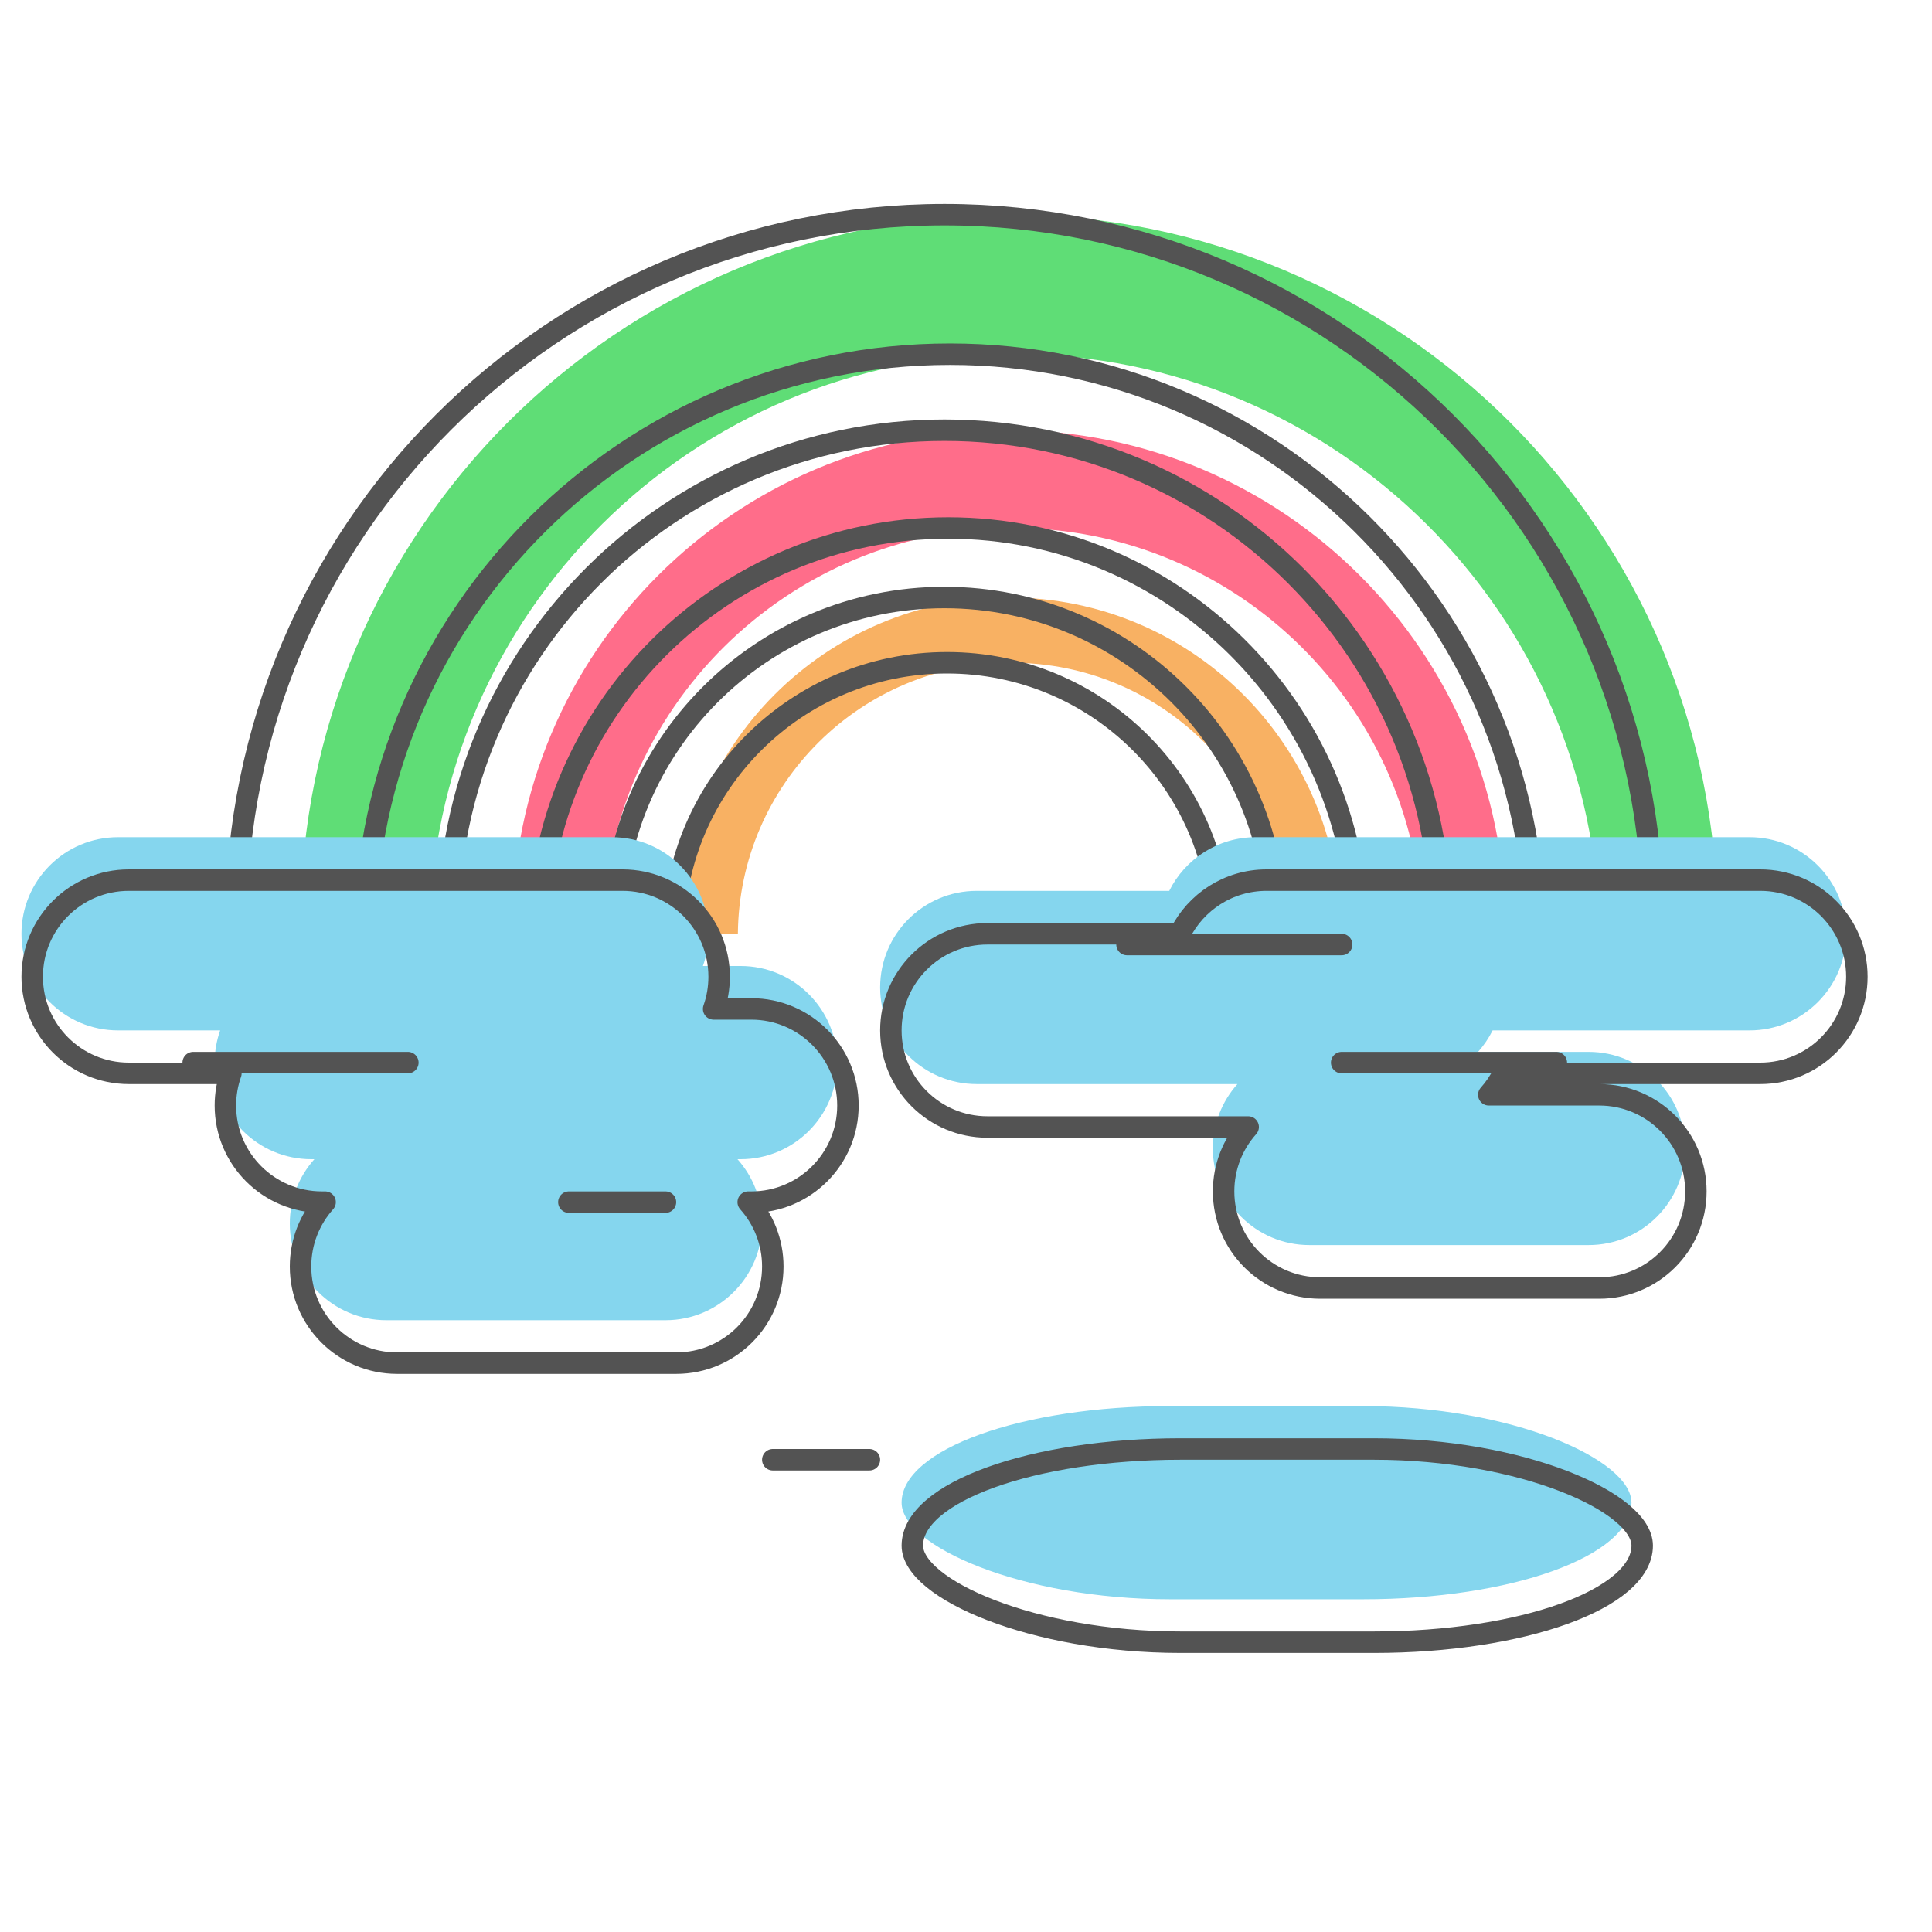
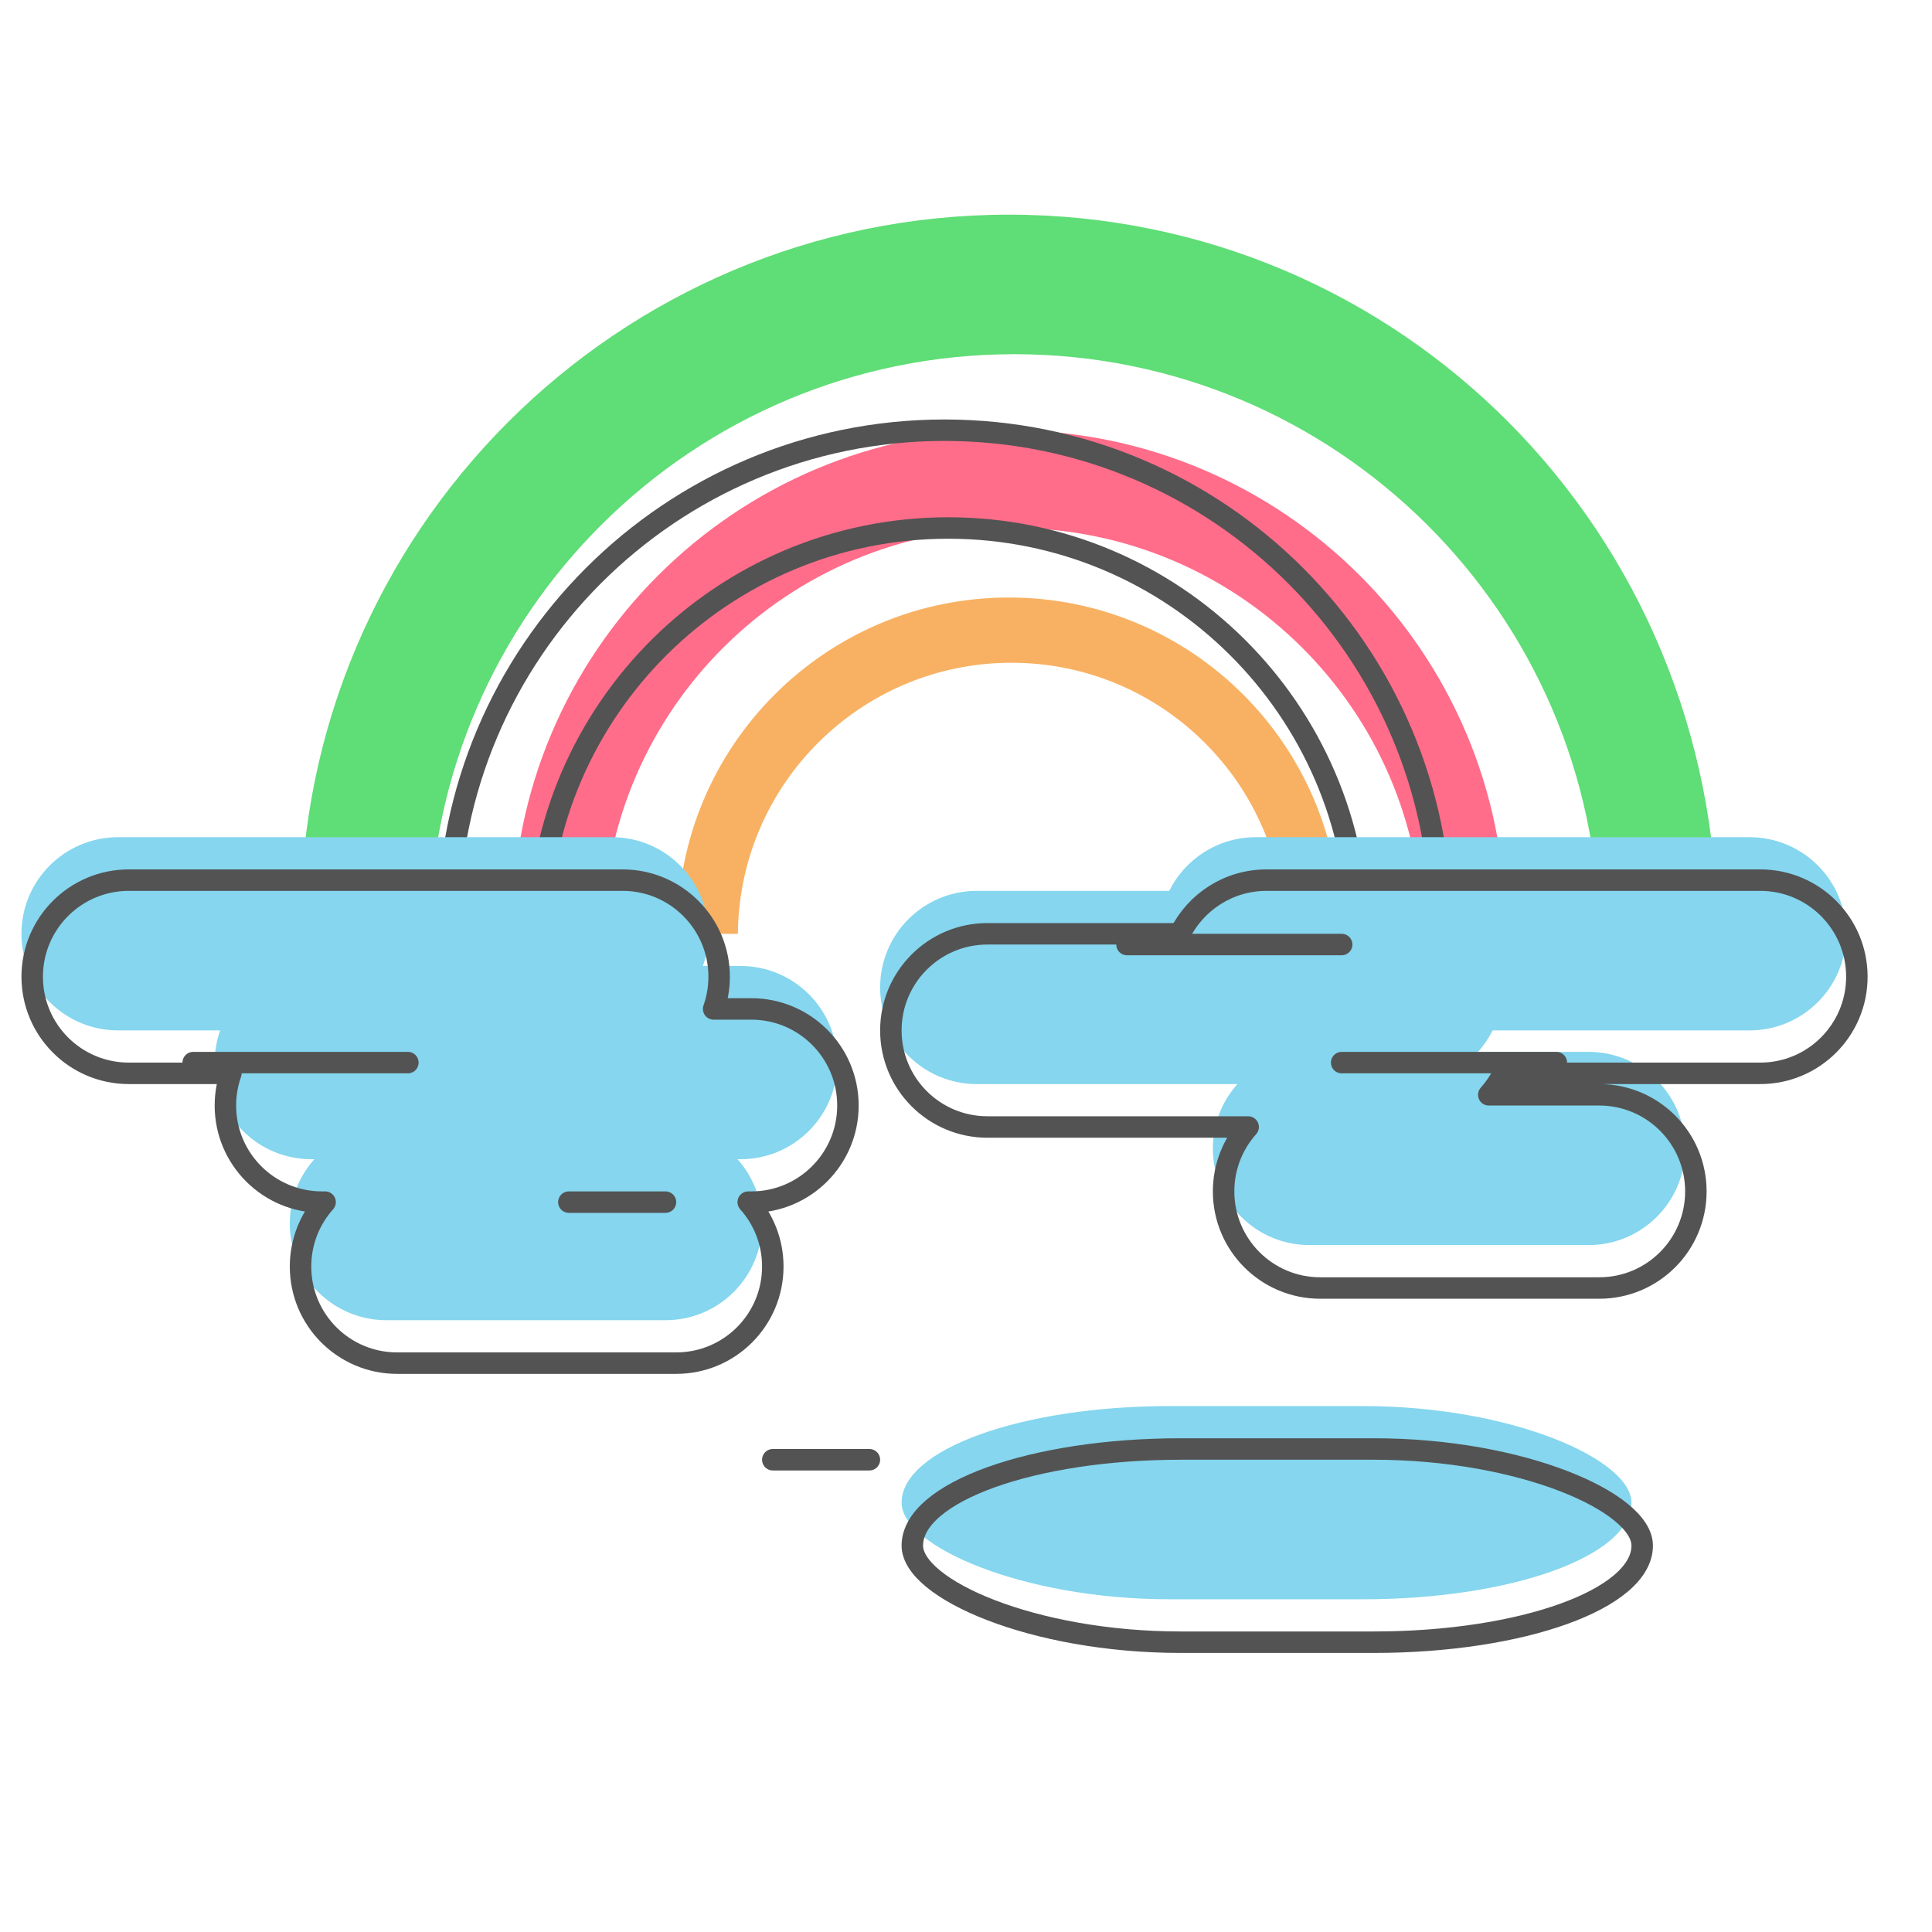
<svg xmlns="http://www.w3.org/2000/svg" xmlns:ns1="http://www.bohemiancoding.com/sketch/ns" width="180px" height="180px" viewBox="0 0 180 180" version="1.1">
  <title>Rainbow</title>
  <desc>Created with Sketch.</desc>
  <defs>
    <filter x="-50%" y="-50%" width="200%" height="200%" filterUnits="objectBoundingBox" id="filter-1">
      <feOffset dx="-8" dy="-8" in="SourceAlpha" result="shadowOffsetInner1" />
      <feGaussianBlur stdDeviation="0" in="shadowOffsetInner1" result="shadowBlurInner1" />
      <feComposite in="shadowBlurInner1" in2="SourceAlpha" operator="arithmetic" k2="-1" k3="1" result="shadowInnerInner1" />
      <feColorMatrix values="0 0 0 0 0   0 0 0 0 0   0 0 0 0 0  0 0 0 0.105 0" in="shadowInnerInner1" type="matrix" result="shadowMatrixInner1" />
      <feMerge>
        <feMergeNode in="SourceGraphic" />
        <feMergeNode in="shadowMatrixInner1" />
      </feMerge>
    </filter>
    <filter x="-50%" y="-50%" width="200%" height="200%" filterUnits="objectBoundingBox" id="filter-2">
      <feOffset dx="-8" dy="-8" in="SourceAlpha" result="shadowOffsetInner1" />
      <feGaussianBlur stdDeviation="0" in="shadowOffsetInner1" result="shadowBlurInner1" />
      <feComposite in="shadowBlurInner1" in2="SourceAlpha" operator="arithmetic" k2="-1" k3="1" result="shadowInnerInner1" />
      <feColorMatrix values="0 0 0 0 0   0 0 0 0 0   0 0 0 0 0  0 0 0 0.105 0" in="shadowInnerInner1" type="matrix" result="shadowMatrixInner1" />
      <feMerge>
        <feMergeNode in="SourceGraphic" />
        <feMergeNode in="shadowMatrixInner1" />
      </feMerge>
    </filter>
    <filter x="-50%" y="-50%" width="200%" height="200%" filterUnits="objectBoundingBox" id="filter-3">
      <feOffset dx="-8" dy="-8" in="SourceAlpha" result="shadowOffsetInner1" />
      <feGaussianBlur stdDeviation="0" in="shadowOffsetInner1" result="shadowBlurInner1" />
      <feComposite in="shadowBlurInner1" in2="SourceAlpha" operator="arithmetic" k2="-1" k3="1" result="shadowInnerInner1" />
      <feColorMatrix values="0 0 0 0 0   0 0 0 0 0   0 0 0 0 0  0 0 0 0.105 0" in="shadowInnerInner1" type="matrix" result="shadowMatrixInner1" />
      <feMerge>
        <feMergeNode in="SourceGraphic" />
        <feMergeNode in="shadowMatrixInner1" />
      </feMerge>
    </filter>
  </defs>
  <g id="Page-1" stroke="none" stroke-width="1" fill="none" fill-rule="evenodd" ns1:type="MSPage">
    <g id="Rainbow" ns1:type="MSLayerGroup" transform="translate(3, 20)">
      <path d="M150.993,67 C150.998,66.667 151,66.334 151,66 C151,29.549 121.451,0 85,0 C48.549,0 19,29.549 19,66 C19,66.334 19.002,66.667 19.007,67 L31.002,67 C31.271,37.131 55.567,13 85.5,13 C115.433,13 139.729,37.131 139.998,67 L150.993,67 Z" id="Oval-28" fill="#FFFFFF" ns1:type="MSShapeGroup" />
      <path d="M131.245,67.033 C131.248,66.8 131.25,66.566 131.25,66.332 C131.25,40.789 110.543,20.082 85,20.082 C59.457,20.082 38.75,40.789 38.75,66.332 C38.75,66.566 38.752,66.8 38.755,67.033 L47.161,67.033 C47.349,46.102 64.375,29.192 85.35,29.192 C106.326,29.192 123.352,46.102 123.54,67.033 L131.245,67.033 Z" id="Oval-26" fill="#FFFFFF" ns1:type="MSShapeGroup" />
      <path d="M115.864,67.003 C115.866,66.848 115.868,66.692 115.868,66.536 C115.868,49.488 102.048,35.668 85,35.668 C67.952,35.668 54.132,49.488 54.132,66.536 C54.132,66.692 54.134,66.848 54.136,67.003 L59.746,67.003 C59.871,53.034 71.235,41.748 85.234,41.748 C99.233,41.748 110.596,53.034 110.722,67.003 L115.864,67.003 Z" id="Oval-27" fill="#FFFFFF" ns1:type="MSShapeGroup" />
-       <path d="M156.993,67 C156.998,66.667 157,66.334 157,66 C157,29.549 127.451,0 91,0 C54.549,0 25,29.549 25,66 C25,66.334 25.002,66.667 25.007,67 L37.002,67 C37.271,37.131 61.567,13 91.5,13 C121.433,13 145.729,37.131 145.998,67 L156.993,67 Z" id="Oval-19" fill="#5FDD76" ns1:type="MSShapeGroup" />
+       <path d="M156.993,67 C157,29.549 127.451,0 91,0 C54.549,0 25,29.549 25,66 C25,66.334 25.002,66.667 25.007,67 L37.002,67 C37.271,37.131 61.567,13 91.5,13 C121.433,13 145.729,37.131 145.998,67 L156.993,67 Z" id="Oval-19" fill="#5FDD76" ns1:type="MSShapeGroup" />
      <path d="M137.245,67.033 C137.248,66.8 137.25,66.566 137.25,66.332 C137.25,40.789 116.543,20.082 91,20.082 C65.457,20.082 44.75,40.789 44.75,66.332 C44.75,66.566 44.752,66.8 44.755,67.033 L53.161,67.033 C53.349,46.102 70.375,29.192 91.35,29.192 C112.326,29.192 129.352,46.102 129.54,67.033 L137.245,67.033 Z" id="Oval-19" fill="#FF6D8A" ns1:type="MSShapeGroup" />
      <path d="M121.864,67.003 C121.866,66.848 121.868,66.692 121.868,66.536 C121.868,49.488 108.048,35.668 91,35.668 C73.952,35.668 60.132,49.488 60.132,66.536 C60.132,66.692 60.134,66.848 60.136,67.003 L65.746,67.003 C65.871,53.034 77.235,41.748 91.234,41.748 C105.233,41.748 116.596,53.034 116.722,67.003 L121.864,67.003 Z" id="Oval-22" fill="#F8B163" ns1:type="MSShapeGroup" />
-       <path d="M150.993,67 C150.998,66.667 151,66.334 151,66 C151,29.549 121.451,0 85,0 C48.549,0 19,29.549 19,66 C19,66.334 19.002,66.667 19.007,67 L31.002,67 C31.271,37.131 55.567,13 85.5,13 C115.433,13 139.729,37.131 139.998,67 L150.993,67 Z" id="Oval-25" stroke="#535353" stroke-width="2" stroke-linecap="round" stroke-linejoin="round" ns1:type="MSShapeGroup" />
      <path d="M131.245,67.033 C131.248,66.8 131.25,66.566 131.25,66.332 C131.25,40.789 110.543,20.082 85,20.082 C59.457,20.082 38.75,40.789 38.75,66.332 C38.75,66.566 38.752,66.8 38.755,67.033 L47.161,67.033 C47.349,46.102 64.375,29.192 85.35,29.192 C106.326,29.192 123.352,46.102 123.54,67.033 L131.245,67.033 Z" id="Oval-23" stroke="#535353" stroke-width="2" stroke-linecap="round" stroke-linejoin="round" ns1:type="MSShapeGroup" />
-       <path d="M115.864,67.003 C115.866,66.848 115.868,66.692 115.868,66.536 C115.868,49.488 102.048,35.668 85,35.668 C67.952,35.668 54.132,49.488 54.132,66.536 C54.132,66.692 54.134,66.848 54.136,67.003 L59.746,67.003 C59.871,53.034 71.235,41.748 85.234,41.748 C99.233,41.748 110.596,53.034 110.722,67.003 L115.864,67.003 Z" id="Oval-24" stroke="#535353" stroke-width="2" stroke-linecap="round" stroke-linejoin="round" ns1:type="MSShapeGroup" />
      <path d="M135.707,82 C136.244,81.4 136.702,80.728 137.064,80 L161,80 C165.972,80 170,75.971 170,71 C170,66.028 165.971,62 161,62 L115,62 C111.465,62 108.408,64.037 106.935,67 L106.935,67 L88.999,67 C84.032,67 80,71.029 80,76 C80,80.972 84.029,85 88.999,85 L113.289,85 C111.865,86.592 111,88.695 111,91 C111,95.972 115.028,100 119.997,100 L146.003,100 C150.979,100 155,95.971 155,91 C155,86.028 150.972,82 146.003,82 L135.707,82 Z" id="Rectangle-59" fill="#FFFFFF" ns1:type="MSShapeGroup" />
      <path d="M27.289,92 L26.999,92 C22.029,92 18,87.972 18,83 C18,81.948 18.181,80.938 18.512,80 L9,80 C4.029,80 0,75.972 0,71 C0,66.029 4.028,62 9,62 L55,62 C59.971,62 64,66.028 64,71 C64,72.052 63.82,73.062 63.488,74 L63.488,74 L67.001,74 C71.971,74 76,78.028 76,83 C76,87.971 71.968,92 67.001,92 L66.709,92 C68.134,93.592 69,95.695 69,98 C69,102.971 64.979,107 60.003,107 L33.997,107 C29.028,107 25,102.972 25,98 C25,95.695 25.865,93.592 27.289,92 Z" id="Rectangle-58" fill="#FFFFFF" ns1:type="MSShapeGroup" />
      <rect id="Rectangle-63" fill="#FFFFFF" ns1:type="MSShapeGroup" x="82" y="115" width="68" height="18" rx="25" />
      <path d="M142.707,86 C143.244,85.4 143.702,84.728 144.064,84 L168,84 C172.972,84 177,79.971 177,75 C177,70.028 172.971,66 168,66 L122,66 C118.465,66 115.408,68.037 113.935,71 L113.935,71 L95.999,71 C91.032,71 87,75.029 87,80 C87,84.972 91.029,89 95.999,89 L120.289,89 C118.865,90.592 118,92.695 118,95 C118,99.972 122.028,104 126.997,104 L153.003,104 C157.979,104 162,99.971 162,95 C162,90.028 157.972,86 153.003,86 L142.707,86 Z" id="Rectangle-55" fill="#85D6EE" filter="url(#filter-1)" ns1:type="MSShapeGroup" />
      <path d="M34.289,96 L33.999,96 C29.029,96 25,91.972 25,87 C25,85.948 25.181,84.938 25.512,84 L16,84 C11.029,84 7,79.972 7,75 C7,70.029 11.028,66 16,66 L62,66 C66.971,66 71,70.028 71,75 C71,76.052 70.82,77.062 70.488,78 L70.488,78 L74.001,78 C78.971,78 83,82.028 83,87 C83,91.971 78.968,96 74.001,96 L73.709,96 C75.134,97.592 76,99.695 76,102 C76,106.971 71.979,111 67.003,111 L40.997,111 C36.028,111 32,106.972 32,102 C32,99.695 32.865,97.592 34.289,96 Z" id="Rectangle-55" fill="#85D6EE" filter="url(#filter-2)" ns1:type="MSShapeGroup" />
      <rect id="Rectangle-61" fill="#85D6EE" filter="url(#filter-3)" ns1:type="MSShapeGroup" x="89" y="119" width="68" height="18" rx="25" />
      <path d="M135.707,82 C136.244,81.4 136.702,80.728 137.064,80 L161,80 C165.972,80 170,75.971 170,71 C170,66.028 165.971,62 161,62 L115,62 C111.465,62 108.408,64.037 106.935,67 L106.935,67 L88.999,67 C84.032,67 80,71.029 80,76 C80,80.972 84.029,85 88.999,85 L113.289,85 C111.865,86.592 111,88.695 111,91 C111,95.972 115.028,100 119.997,100 L146.003,100 C150.979,100 155,95.971 155,91 C155,86.028 150.972,82 146.003,82 L135.707,82 Z" id="Rectangle-57" stroke="#535353" stroke-width="2" stroke-linecap="round" stroke-linejoin="round" ns1:type="MSShapeGroup" />
      <path d="M27.289,92 L26.999,92 C22.029,92 18,87.972 18,83 C18,81.948 18.181,80.938 18.512,80 L9,80 C4.029,80 0,75.972 0,71 C0,66.029 4.028,62 9,62 L55,62 C59.971,62 64,66.028 64,71 C64,72.052 63.82,73.062 63.488,74 L63.488,74 L67.001,74 C71.971,74 76,78.028 76,83 C76,87.971 71.968,92 67.001,92 L66.709,92 C68.134,93.592 69,95.695 69,98 C69,102.971 64.979,107 60.003,107 L33.997,107 C29.028,107 25,102.972 25,98 C25,95.695 25.865,93.592 27.289,92 Z" id="Rectangle-56" stroke="#535353" stroke-width="2" stroke-linecap="round" stroke-linejoin="round" ns1:type="MSShapeGroup" />
      <rect id="Rectangle-62" stroke="#535353" stroke-width="2" stroke-linecap="round" stroke-linejoin="round" ns1:type="MSShapeGroup" x="82" y="115" width="68" height="18" rx="25" />
      <path d="M15,79 L35,79" id="Line" stroke="#535353" stroke-width="2" stroke-linecap="round" stroke-linejoin="round" ns1:type="MSShapeGroup" />
      <path d="M122,79 L142,79" id="Line" stroke="#535353" stroke-width="2" stroke-linecap="round" stroke-linejoin="round" ns1:type="MSShapeGroup" />
      <path d="M102,68 L122,68" id="Line" stroke="#535353" stroke-width="2" stroke-linecap="round" stroke-linejoin="round" ns1:type="MSShapeGroup" />
      <path d="M50,92 L59,92" id="Line" stroke="#535353" stroke-width="2" stroke-linecap="round" stroke-linejoin="round" ns1:type="MSShapeGroup" />
      <path d="M69,116 L78,116" id="Line" stroke="#535353" stroke-width="2" stroke-linecap="round" stroke-linejoin="round" ns1:type="MSShapeGroup" />
    </g>
  </g>
</svg>